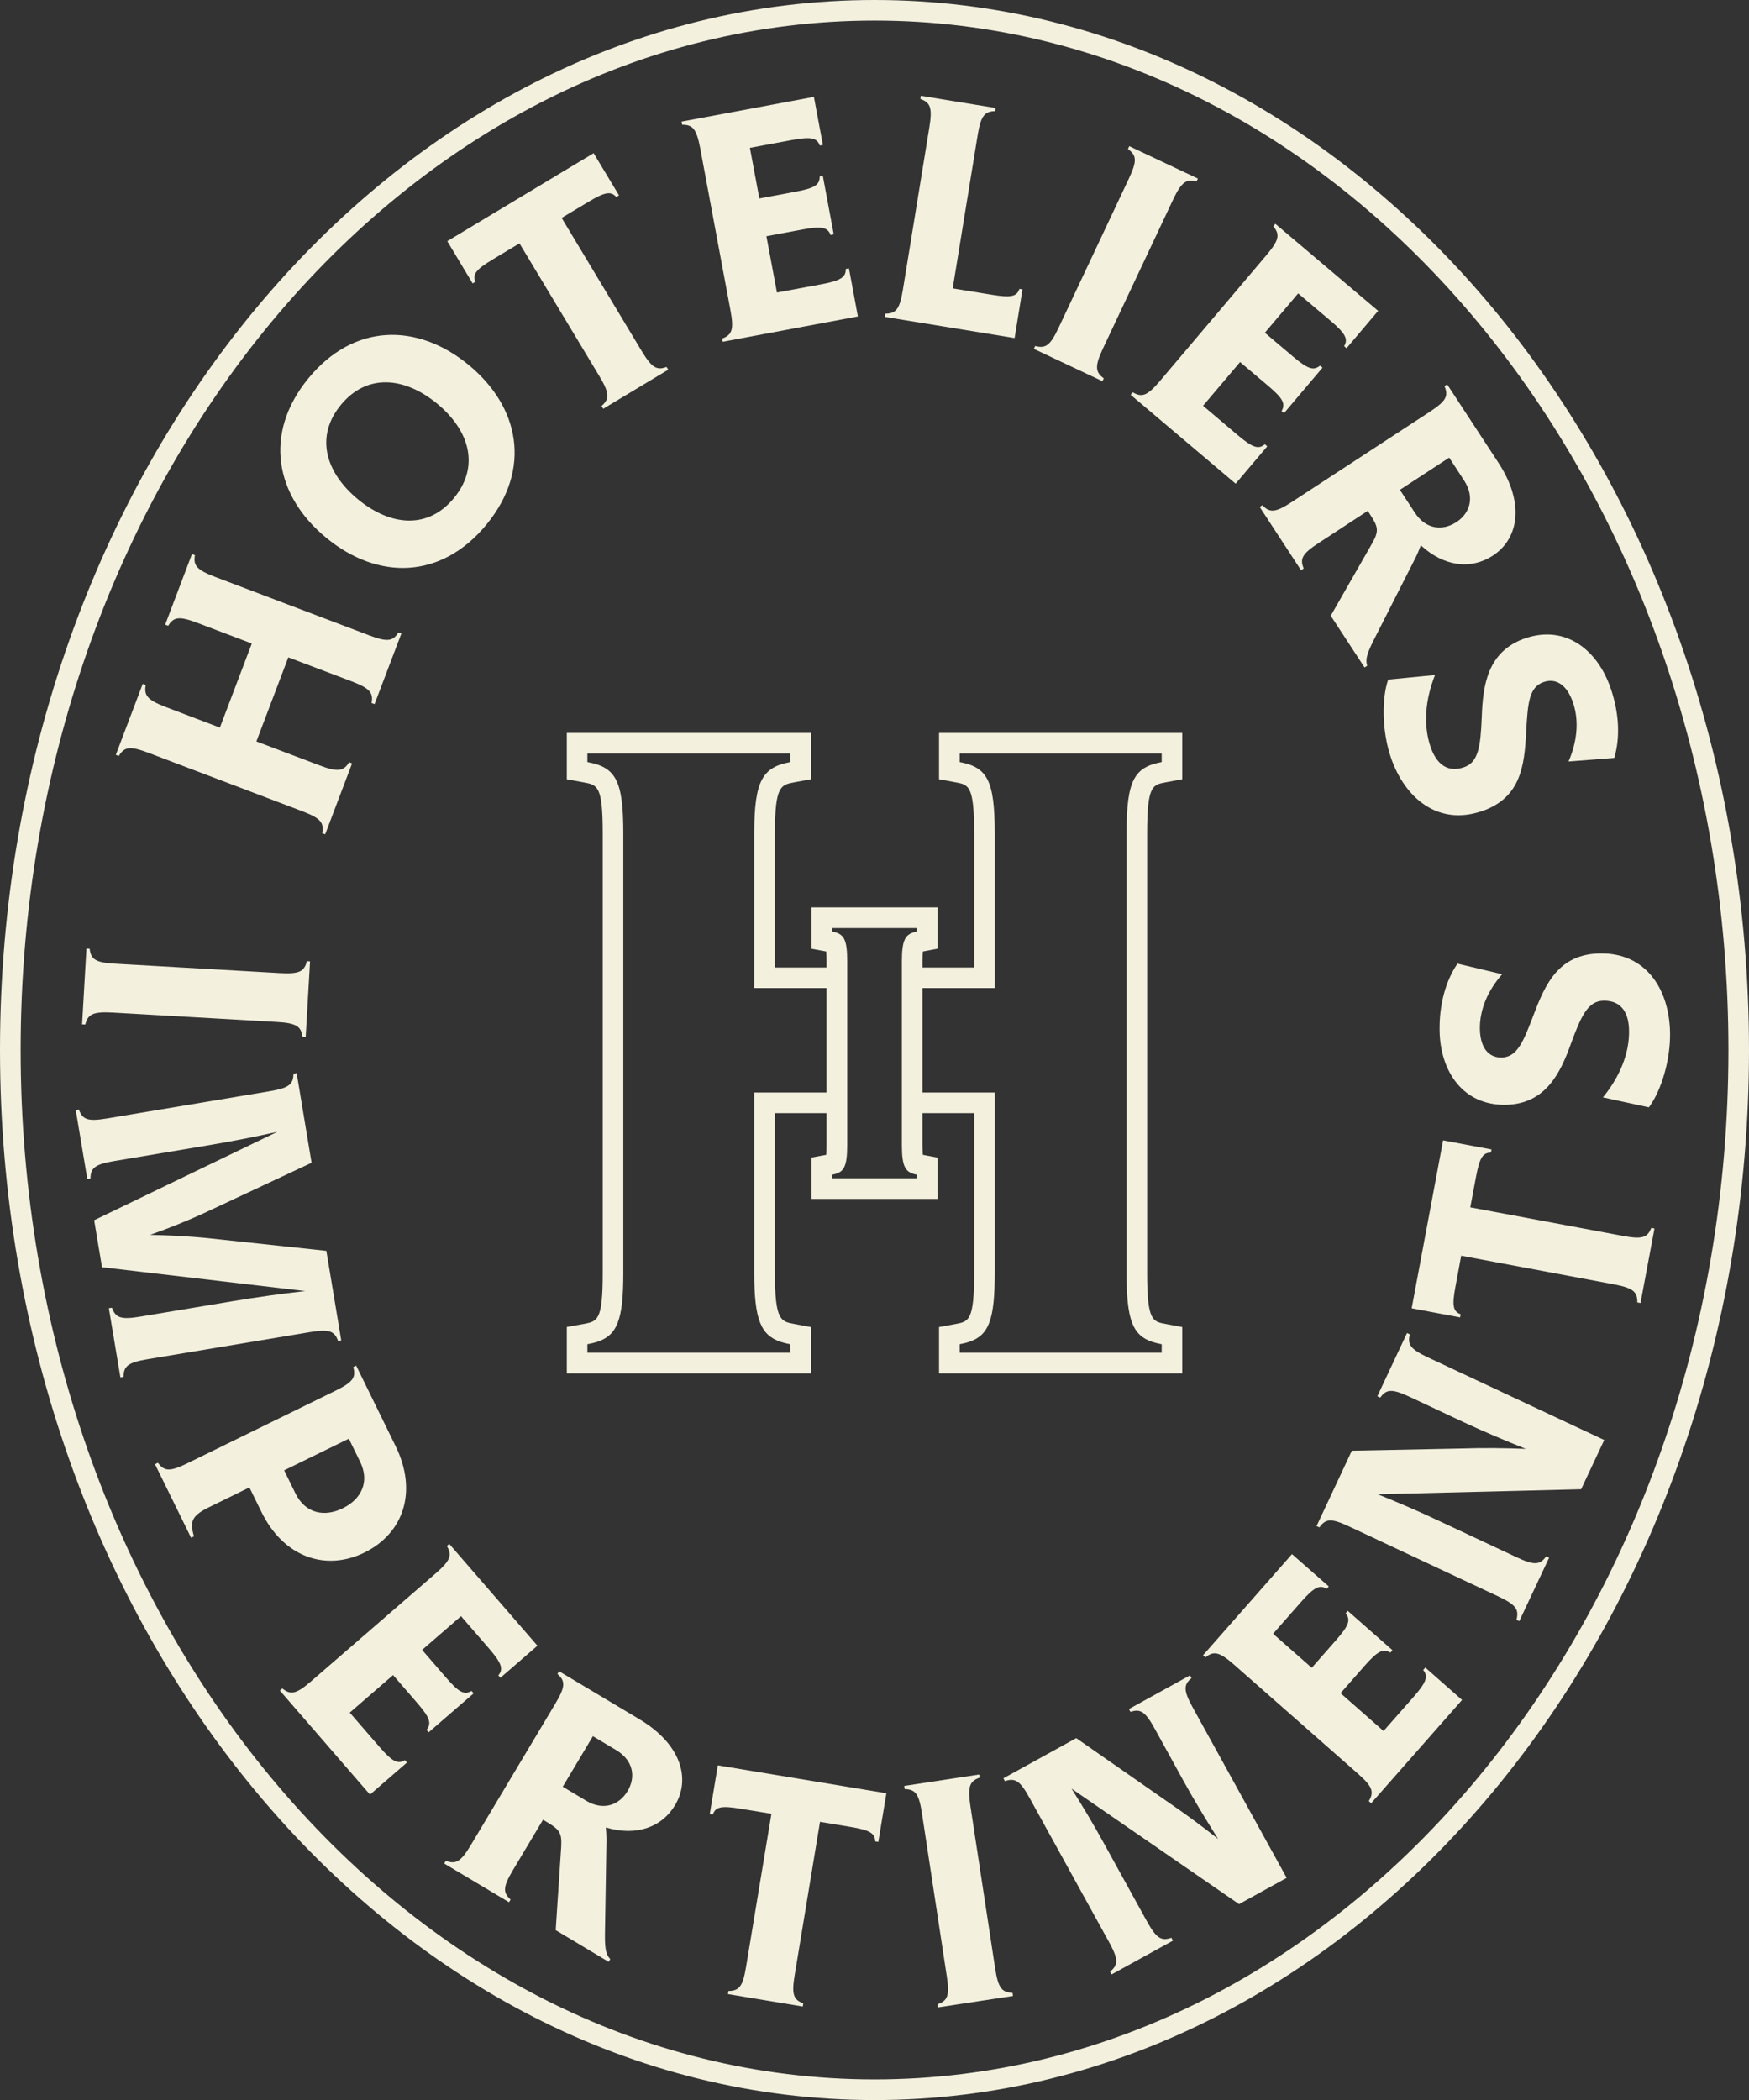
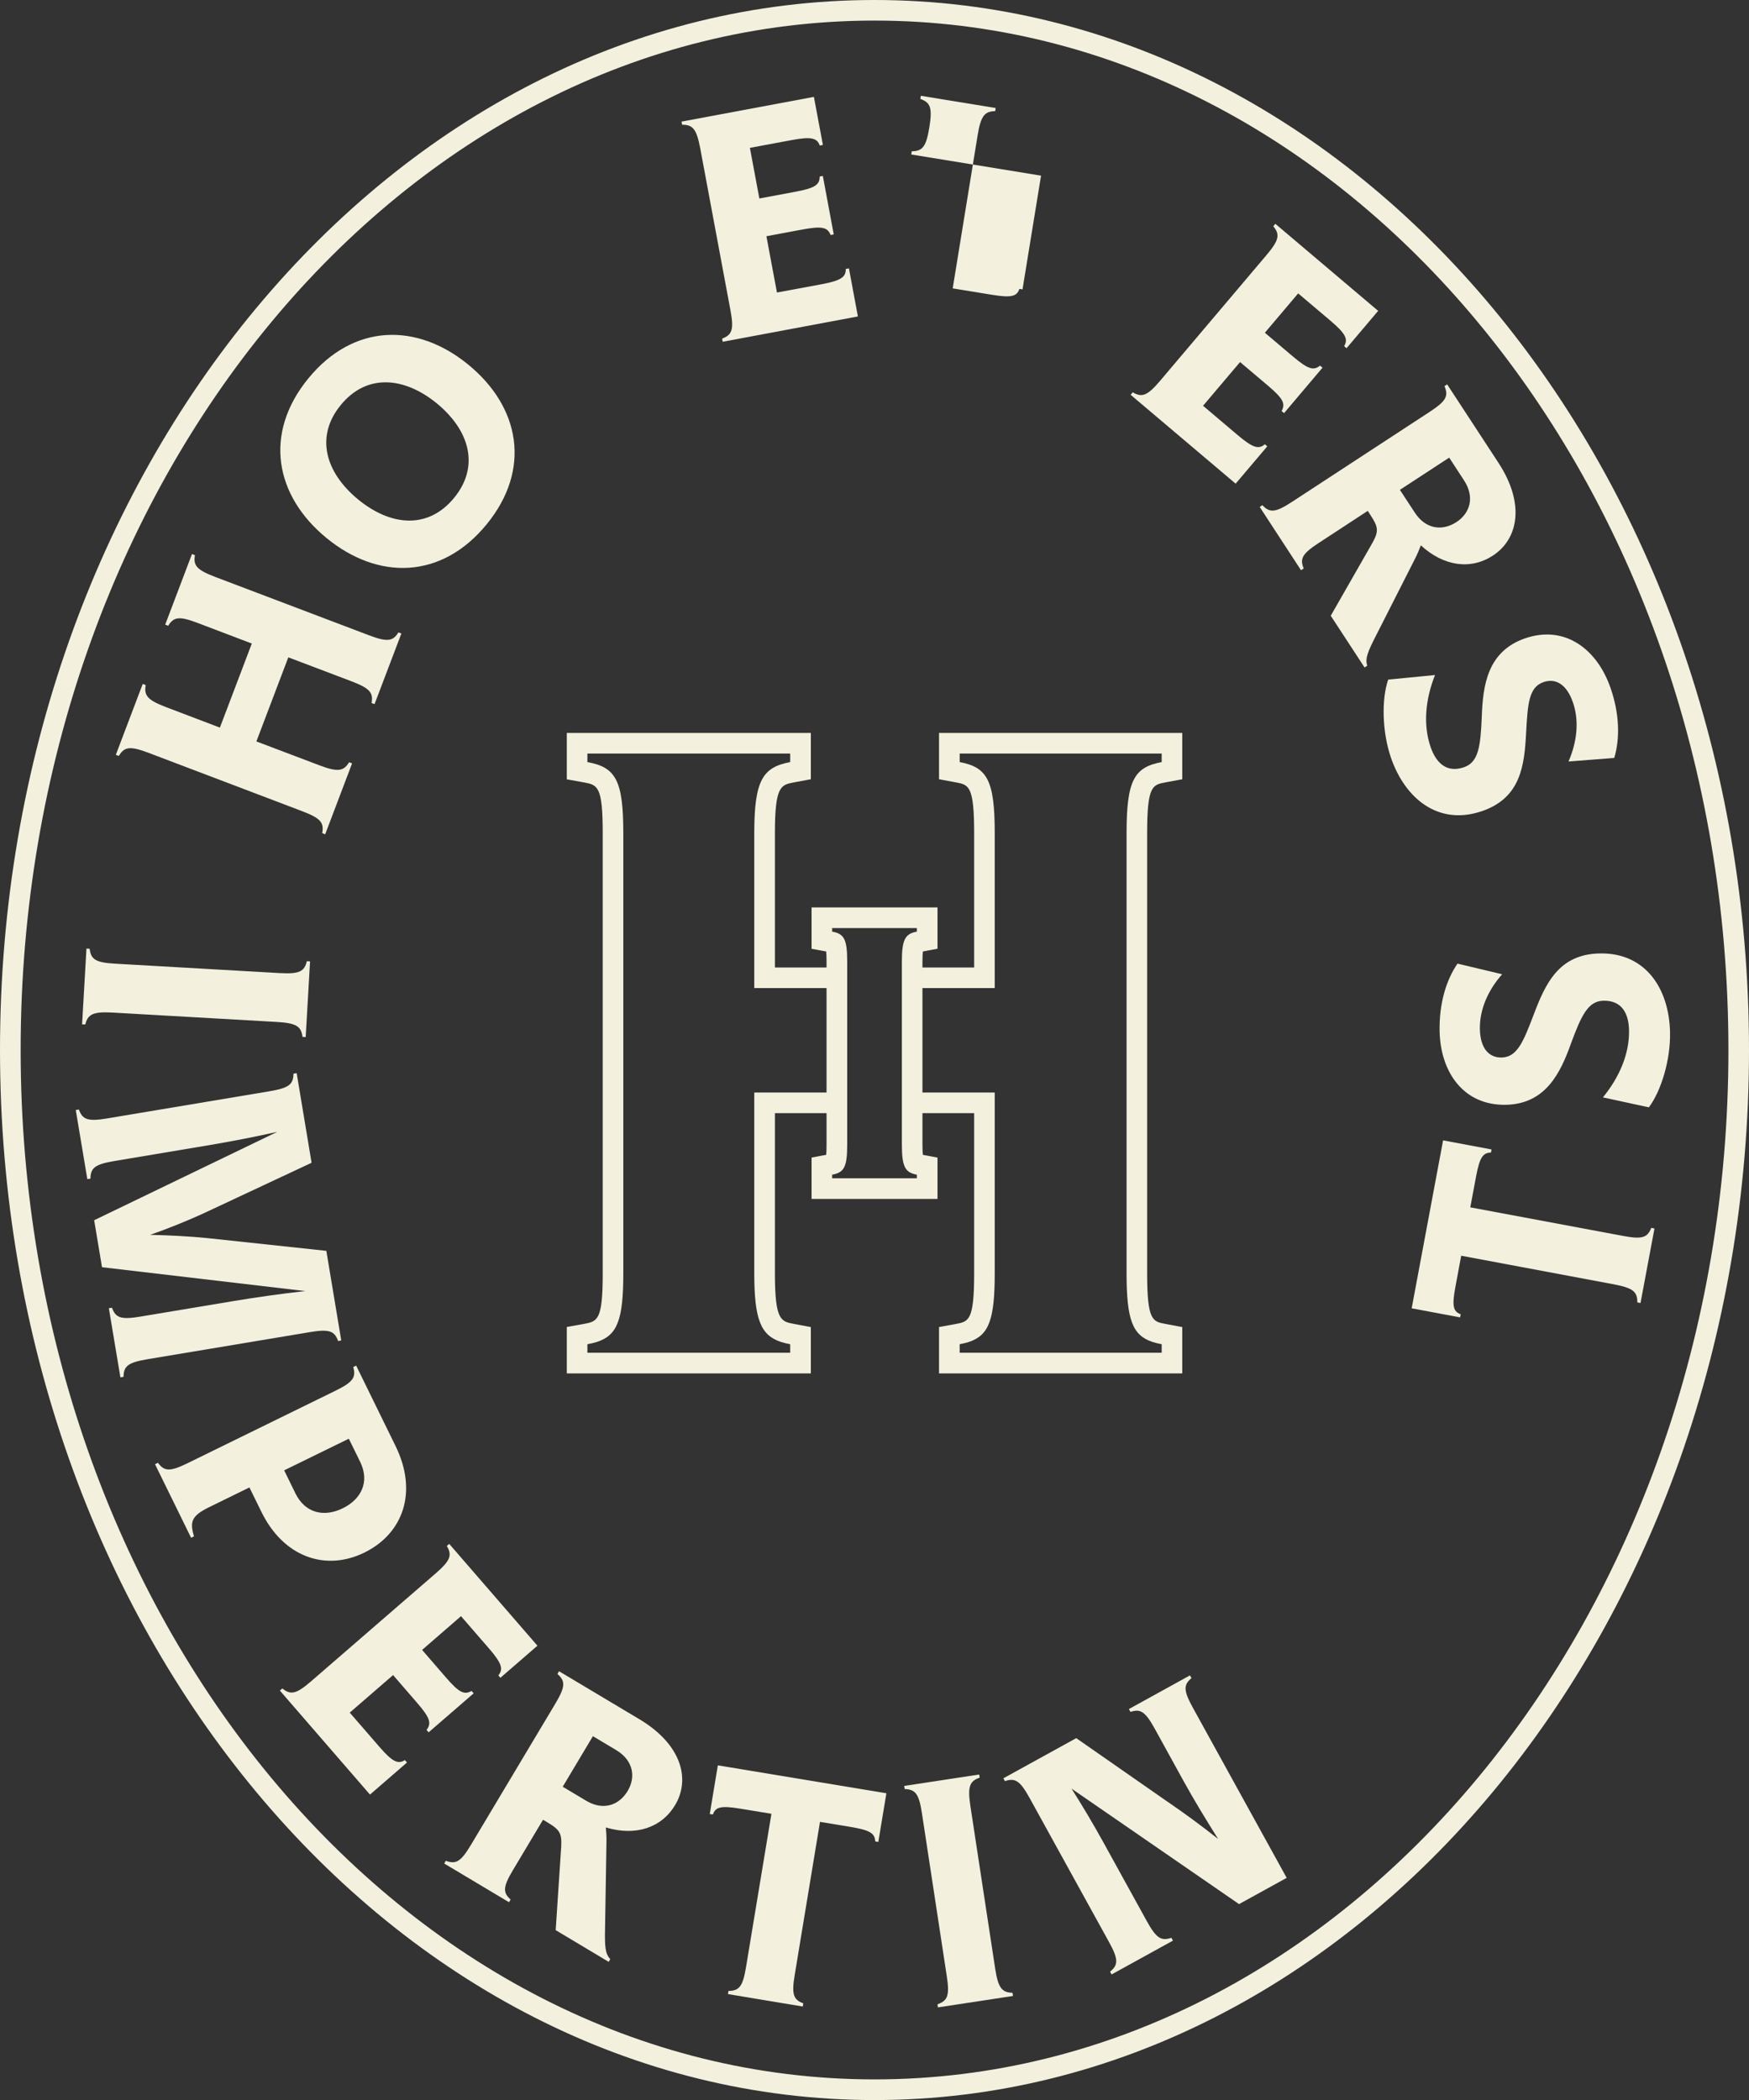
<svg xmlns="http://www.w3.org/2000/svg" id="Calque_2" data-name="Calque 2" viewBox="0 0 240.53 288.74">
  <rect x="0" y="0" width="240.53" height="288.74" fill="#333333" stroke="none" />
  <defs>
    <style>
      .cls-1 {
        fill: #f3f0de;
      }
    </style>
  </defs>
  <g id="Calque_1-2" data-name="Calque 1">
    <g>
      <path class="cls-1" d="M111.61,130.45l2.01.37c.03.28.05.7.05,1.35v.85h-7.1v-18.47c0-6.49.82-6.64,2.63-6.98l2.31-.43v-6.37h-33.56v6.38l2.32.42c1.91.35,2.62.48,2.62,6.98v60.5c0,6.5-.71,6.63-2.62,6.98l-2.32.42v6.38h33.56v-6.37l-2.31-.43c-1.81-.34-2.63-.49-2.63-6.98v-22h7.1v4.38c0,.65-.02,1.07-.05,1.35l-2.01.37v5.69h17.32v-5.68l-2.01-.38c-.03-.27-.06-.7-.06-1.35v-4.38h7.11v22c0,6.51-.74,6.65-2.51,6.98l-2.32.43v6.37h33.45v-6.37l-2.31-.43c-1.78-.33-2.52-.47-2.52-6.98v-60.5c0-6.51.74-6.65,2.52-6.98l2.31-.43v-6.37h-33.45v6.37l2.32.43c1.77.33,2.51.47,2.51,6.98v18.47h-7.11v-.85c0-.65.03-1.08.06-1.35l2.01-.38v-5.68h-17.32v5.69ZM113.67,150.21h-9.94v24.84c0,6.39.9,8.53,3.65,9.45.39.13.82.23,1.29.32v1.17h-27.89v-1.17c.49-.09.93-.19,1.33-.32,2.8-.92,3.61-3.06,3.61-9.45v-60.5c0-7.3-1.06-9.06-4.94-9.77v-1.17h27.89v1.17c-3.76.71-4.94,2.47-4.94,9.77v21.3h9.94v14.36ZM126.86,135.85h9.94v-21.3c0-7.3-1.05-9.06-4.82-9.77v-1.17h27.78v1.17c-3.77.71-4.83,2.47-4.83,9.77v60.5c0,6.39.81,8.53,3.54,9.45.39.13.82.23,1.29.32v1.17h-27.78v-1.17c.47-.09.9-.19,1.29-.32,2.73-.92,3.53-3.06,3.53-9.45v-24.84h-9.94v-14.36ZM114.44,161.51c1.62-.29,2.07-1.03,2.07-4.08v-25.26c0-3.05-.44-3.79-2.07-4.08v-.49h11.65v.49c-1.57.29-2.06,1.03-2.06,4.08v25.26c0,3.05.49,3.79,2.06,4.08v.49h-11.65v-.49Z" />
      <path class="cls-1" d="M20.41,103.5l21.14,8.03c2.55.97,3.03,1.57,2.76,3.02l.41.16,3.7-9.75-.41-.16c-.74,1.22-1.52,1.4-4.07.43l-8.68-3.29,4.39-11.56,8.68,3.29c2.55.97,3.02,1.58,2.77,2.99l.41.15,3.69-9.71-.41-.15c-.75,1.22-1.51,1.36-4.06.39l-21.14-8.02c-2.55-.97-3.03-1.58-2.78-2.99l-.41-.15-3.68,9.7.41.16c.75-1.22,1.5-1.36,4.05-.39l7.45,2.83-4.39,11.56-7.44-2.83c-2.55-.97-3.01-1.61-2.76-3.02l-.41-.16-3.7,9.75.41.16c.76-1.27,1.52-1.4,4.07-.44Z" />
      <path class="cls-1" d="M44.9,73.97c7.08,5.81,15.79,5.72,22.01-1.86,6.22-7.59,4.59-16.15-2.49-21.96-7.07-5.8-15.79-5.71-22.01,1.87-6.22,7.59-4.59,16.15,2.49,21.95ZM46.87,55.68c3.57-4.36,8.74-3.87,13.2-.22,4.49,3.68,5.95,8.64,2.38,12.99-3.57,4.36-8.71,3.9-13.2.22-4.49-3.69-5.95-8.64-2.38-12.99Z" />
-       <path class="cls-1" d="M65.38,38.74c-.42-1.03.06-1.68,2.4-3.08l3.66-2.2,11,18.28c1.4,2.34,1.4,3.11.29,4.08l.23.38,8.94-5.37-.23-.38c-1.34.5-2.02.14-3.43-2.2l-11-18.29,3.62-2.17c2.34-1.41,3.14-1.53,3.9-.7l.37-.23-3.49-5.8-20.13,12.1,3.49,5.81.38-.23Z" />
      <path class="cls-1" d="M96.3,20.4l4.15,22.23c.5,2.68.24,3.4-1.14,3.93l.08.43,18.59-3.48-1.23-6.61-.44.08c.03,1.11-.64,1.6-3.32,2.1l-6.14,1.14-1.45-7.74,4.93-.92c2.68-.5,3.48-.33,3.9.75l.43-.08-1.5-8.04-.43.08c0,1.16-.69,1.6-3.37,2.1l-4.93.92-1.3-6.96,5.75-1.07c2.68-.5,3.48-.3,3.86.75l.43-.08-1.24-6.61-18.2,3.4.08.43c1.47,0,1.98.57,2.49,3.25Z" />
-       <path class="cls-1" d="M140.62,39.79l-.43-.07c-.35,1.06-1.14,1.24-3.83.8l-5.34-.87,3.43-21.06c.44-2.7.98-3.28,2.41-3.31l.07-.43-10.29-1.68-.07.43c1.39.5,1.67,1.21,1.24,3.9l-3.64,22.33c-.44,2.69-.94,3.28-2.42,3.3l-.07.44,17.85,2.91,1.09-6.69Z" />
-       <path class="cls-1" d="M151.8,52.02c-1.16-.84-1.28-1.63-.12-4.1l9.64-20.46c1.17-2.47,1.85-2.88,3.23-2.51l.19-.4-9.44-4.45-.18.4c1.2.86,1.28,1.62.11,4.09l-9.64,20.46c-1.16,2.47-1.8,2.9-3.23,2.52l-.18.4,9.43,4.44.19-.39Z" />
+       <path class="cls-1" d="M140.62,39.79l-.43-.07c-.35,1.06-1.14,1.24-3.83.8l-5.34-.87,3.43-21.06c.44-2.7.98-3.28,2.41-3.31l.07-.43-10.29-1.68-.07.43c1.39.5,1.67,1.21,1.24,3.9c-.44,2.69-.94,3.28-2.42,3.3l-.07.44,17.85,2.91,1.09-6.69Z" />
      <path class="cls-1" d="M159.55,52.35c-1.77,2.08-2.49,2.33-3.77,1.59l-.29.34,14.44,12.22,4.35-5.13-.33-.29c-.85.73-1.65.51-3.73-1.25l-4.77-4.04,5.09-6.01,3.83,3.24c2.08,1.76,2.45,2.48,1.88,3.5l.34.28,5.29-6.25-.34-.28c-.91.73-1.68.48-3.76-1.28l-3.83-3.24,4.58-5.41,4.47,3.78c2.08,1.77,2.42,2.52,1.85,3.47l.33.29,4.35-5.14-14.14-11.97-.28.34c.94,1.14.81,1.9-.95,3.98l-14.61,17.26Z" />
      <path class="cls-1" d="M173.61,69.46l-.37.24,5.68,8.7.37-.24c-.55-1.33-.22-2.02,2.07-3.51l6.74-4.41.38.59c1.06,1.62,1.17,2.18.25,3.83l-5.72,10,4.65,7.11.37-.24c-.33-.99.09-1.96,1.22-4.17l5.31-10.46c.37-.71.63-1.36.84-1.92,3.18,2.92,6.89,3.38,9.91,1.41,3.47-2.27,4.47-7.08.77-12.75l-7.06-10.79-.37.24c.58,1.36.24,2.05-2.04,3.54l-18.94,12.38c-2.28,1.49-3.05,1.52-4.06.45ZM199.3,62.92l2.04,3.13c1.5,2.29.84,4.5-1.04,5.73-1.95,1.27-4.24.99-5.73-1.3l-2.05-3.13,6.78-4.43Z" />
      <path class="cls-1" d="M203.78,98.56c-.17,4.1-.46,6.25-2.45,6.93-2.5.86-3.89-.76-4.59-2.79-1.03-3-.74-6.49.61-9.89l-6.44.63c-.93,2.69-.84,7.17.37,10.71,1.93,5.62,6.5,9.44,12.54,7.37,5.36-1.84,5.82-6.32,6.06-10.78.22-3.98.36-6.26,2.4-6.96,1.63-.56,3.16.26,4.04,2.8.9,2.62.53,5.49-.61,8.12l6.29-.49c.8-2.69.72-6.06-.5-9.59-1.83-5.33-6.25-8.74-11.75-6.86-5.2,1.79-5.82,6.47-5.97,10.8Z" />
      <path class="cls-1" d="M15.48,139.22l22.58,1.29c2.73.15,3.36.63,3.54,2.05l.44.03.6-10.41-.44-.03c-.35,1.44-1.03,1.79-3.75,1.64l-22.58-1.29c-2.73-.15-3.36-.59-3.54-2.05l-.44-.03-.6,10.42.44.02c.35-1.39,1.03-1.79,3.75-1.64Z" />
      <path class="cls-1" d="M46.5,184.38l.43-.08-2.05-12.32-16.44-1.76c-2.54-.25-5.2-.38-7.79-.44,2.44-.85,4.91-1.85,7.23-2.9l14.97-7.01-2.05-12.32-.44.07c-.02,1.47-.61,1.97-3.3,2.42l-22.3,3.73c-2.69.45-3.41.17-3.91-1.22l-.43.07,1.59,9.5.43-.07c.02-1.47.61-1.97,3.3-2.42l12.71-2.13c3.26-.54,6.54-1.18,9.68-1.88l-25.18,12.15,1.08,6.46,27.93,3.28c-3.28.37-6.64.84-9.94,1.39l-12.71,2.12c-2.69.45-3.41.17-3.91-1.22l-.43.07,1.59,9.51.43-.08c.02-1.47.61-1.97,3.3-2.42l22.3-3.72c2.69-.45,3.41-.17,3.91,1.22Z" />
      <path class="cls-1" d="M50.11,213.47c5.37-2.64,7.37-8.37,4.29-14.65l-5.42-11.06-.4.2c.4,1.41-.01,2.06-2.46,3.26l-20.31,9.95c-2.45,1.2-3.21,1.14-4.09-.05l-.4.2,4.96,10.11.4-.19c-.6-2.02-.36-2.82,2.09-4.02l5.53-2.71,1.65,3.36c3.08,6.28,8.87,8.19,14.16,5.6ZM47.97,197.81l1.55,3.16c1.36,2.76.18,5.15-2.39,6.41-2.53,1.24-5.14.71-6.5-2.05l-1.55-3.17,8.89-4.35Z" />
      <path class="cls-1" d="M64.85,232.49c-1.01.58-1.73.22-3.52-1.85l-3.28-3.79,5.35-4.64,3.84,4.43c1.78,2.06,2.01,2.86,1.29,3.71l.29.33,5.09-4.41-12.13-14-.33.29c.75,1.27.51,2-1.56,3.79l-17.09,14.8c-2.07,1.79-2.82,1.92-3.97,1l-.34.29,12.39,14.3,5.09-4.41-.29-.33c-.95.59-1.7.25-3.49-1.81l-4.09-4.72,5.96-5.16,3.28,3.79c1.79,2.06,2.04,2.83,1.32,3.75l.29.33,6.19-5.36-.29-.33Z" />
      <path class="cls-1" d="M87.95,236.39l-11.07-6.61-.22.38c1.11.97,1.11,1.74-.29,4.08l-11.6,19.41c-1.4,2.34-2.08,2.71-3.46,2.19l-.22.38,8.91,5.32.22-.37c-1.07-.95-1.07-1.72.33-4.06l4.13-6.91.6.36c1.66.99,2,1.45,1.9,3.33l-.76,11.49,7.29,4.36.22-.38c-.73-.75-.77-1.8-.72-4.28l.19-11.72c.02-.81-.03-1.51-.08-2.1,4.13,1.24,7.67.02,9.52-3.07,2.13-3.55.92-8.32-4.89-11.8ZM86.32,246.24c-1.2,2-3.38,2.74-5.72,1.34l-3.21-1.92,4.15-6.95,3.21,1.92c2.34,1.4,2.72,3.68,1.57,5.61Z" />
      <path class="cls-1" d="M97.61,249.41l.43.07c.36-1.06,1.15-1.24,3.84-.79l4.21.69-3.49,21.06c-.44,2.69-.94,3.28-2.42,3.3l-.07.43,10.29,1.71.07-.44c-1.34-.49-1.63-1.2-1.18-3.89l3.48-21.06,4.17.69c2.69.45,3.38.87,3.42,1.99l.43.08,1.11-6.69-23.18-3.84-1.11,6.69Z" />
      <path class="cls-1" d="M136.86,270.66l-3.41-22.36c-.41-2.7-.08-3.42,1.28-3.89l-.07-.43-10.31,1.57.06.43c1.48.05,1.97.64,2.38,3.34l3.41,22.36c.42,2.69.12,3.41-1.27,3.89l.06.43,10.32-1.57-.07-.44c-1.43-.04-1.97-.63-2.38-3.33Z" />
      <path class="cls-1" d="M163.86,230.73l-.21-.38-8.4,4.63.22.39c1.36-.45,2.02-.07,3.34,2.32l3.95,7.17c1.51,2.74,3.12,5.37,4.76,7.98-2.32-1.84-4.7-3.59-7.19-5.28l-12.32-8.58-10.02,5.52.21.39c1.4-.47,2.07-.08,3.39,2.31l10.92,19.8c1.32,2.39,1.29,3.16.15,4.09l.21.38,8.44-4.65-.21-.39c-1.4.47-2.07.09-3.39-2.3l-5.95-10.79c-1.38-2.5-2.86-5-4.4-7.42l23.04,15.88,6.55-3.61-12.9-23.39c-1.32-2.39-1.29-3.16-.19-4.07Z" />
-       <path class="cls-1" d="M195.72,229.61c.71.86.48,1.65-1.32,3.7l-4.13,4.69-5.91-5.2,3.31-3.77c1.81-2.04,2.53-2.4,3.54-1.81l.29-.33-6.15-5.41-.29.33c.72.92.45,1.69-1.35,3.73l-3.31,3.77-5.32-4.68,3.86-4.39c1.81-2.05,2.56-2.38,3.51-1.79l.29-.33-5.06-4.44-12.23,13.9.33.29c1.15-.91,1.91-.77,3.96,1.03l16.98,14.94c2.05,1.8,2.28,2.54,1.52,3.8l.33.29,12.5-14.2-5.05-4.45-.3.33Z" />
-       <path class="cls-1" d="M193.89,183.47l-.39-.19-4.08,8.69.4.19c.84-1.17,1.6-1.25,4.08-.09l7.41,3.48c2.82,1.32,5.67,2.51,8.53,3.66-2.95-.12-5.91-.15-8.92-.05l-15.01.3-4.85,10.36.39.18c.86-1.2,1.63-1.28,4.1-.12l20.47,9.6c2.47,1.16,2.9,1.8,2.53,3.23l.39.18,4.1-8.72-.4-.19c-.86,1.2-1.62,1.28-4.09.12l-11.16-5.23c-2.59-1.21-5.26-2.36-7.92-3.42l27.97-.69,3.18-6.77-24.18-11.33c-2.48-1.16-2.91-1.8-2.55-3.19Z" />
      <path class="cls-1" d="M223.17,169.92l-20.97-3.92.78-4.16c.5-2.68.94-3.36,2.06-3.37l.08-.43-6.66-1.25-4.32,23.09,6.66,1.25.08-.43c-1.05-.38-1.22-1.17-.71-3.85l.78-4.2,20.97,3.93c2.69.51,3.26,1.02,3.25,2.49l.44.08,1.92-10.24-.44-.09c-.52,1.34-1.24,1.61-3.92,1.1Z" />
      <path class="cls-1" d="M210.92,139.5c-1.42,3.72-2.26,5.85-4.41,5.9-1.72.03-2.93-1.22-2.99-3.9-.05-2.78,1.17-5.4,3.06-7.55l-6.14-1.46c-1.59,2.32-2.53,5.55-2.46,9.29.12,5.63,3.29,10.23,9.1,10.12,5.5-.11,7.52-4.38,8.98-8.46,1.42-3.85,2.35-5.81,4.46-5.85,2.64-.05,3.47,1.91,3.51,4.06.07,3.17-1.28,6.41-3.59,9.23l6.32,1.37c1.71-2.28,2.99-6.57,2.91-10.31-.12-5.94-3.3-10.98-9.68-10.85-5.67.11-7.48,4.24-9.07,8.41Z" />
      <path class="cls-1" d="M120.27,0C53.95,0,0,64.76,0,144.37s53.95,144.37,120.27,144.37,120.26-64.77,120.26-144.37S186.58,0,120.27,0ZM120.27,285.9c-64.75,0-117.43-63.49-117.43-141.53S55.52,2.83,120.27,2.83s117.43,63.49,117.43,141.54-52.68,141.53-117.43,141.53Z" />
    </g>
  </g>
</svg>